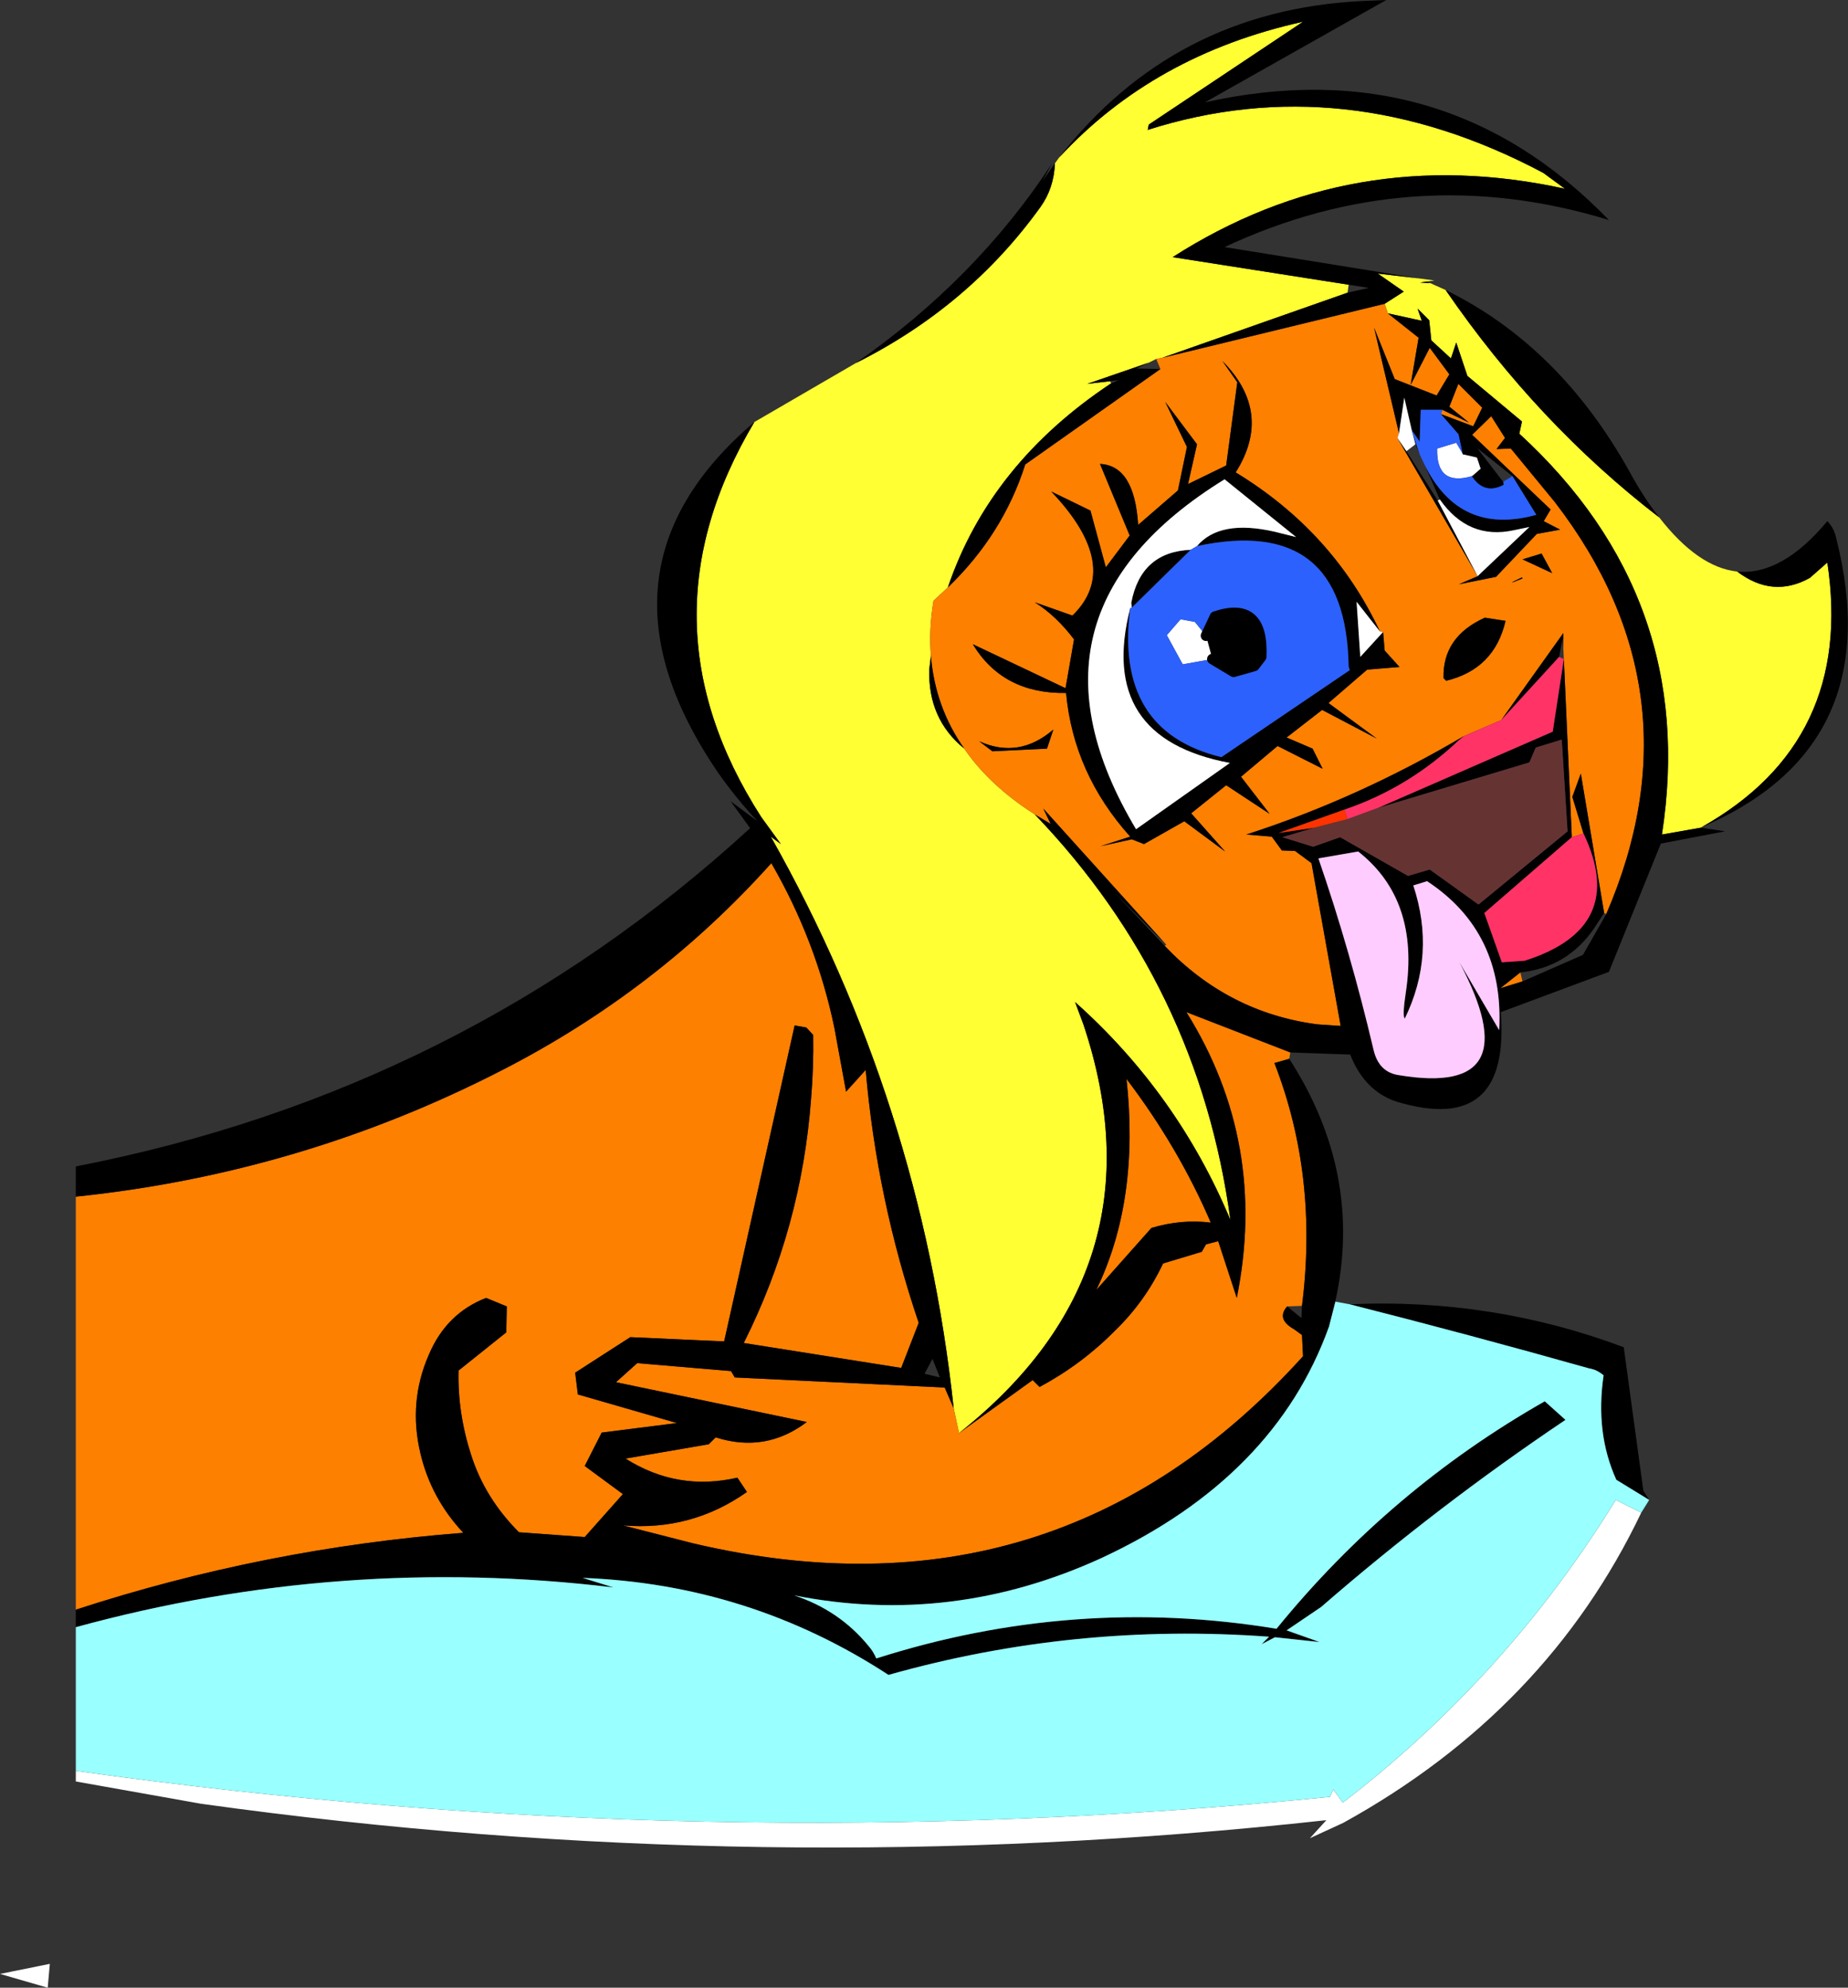
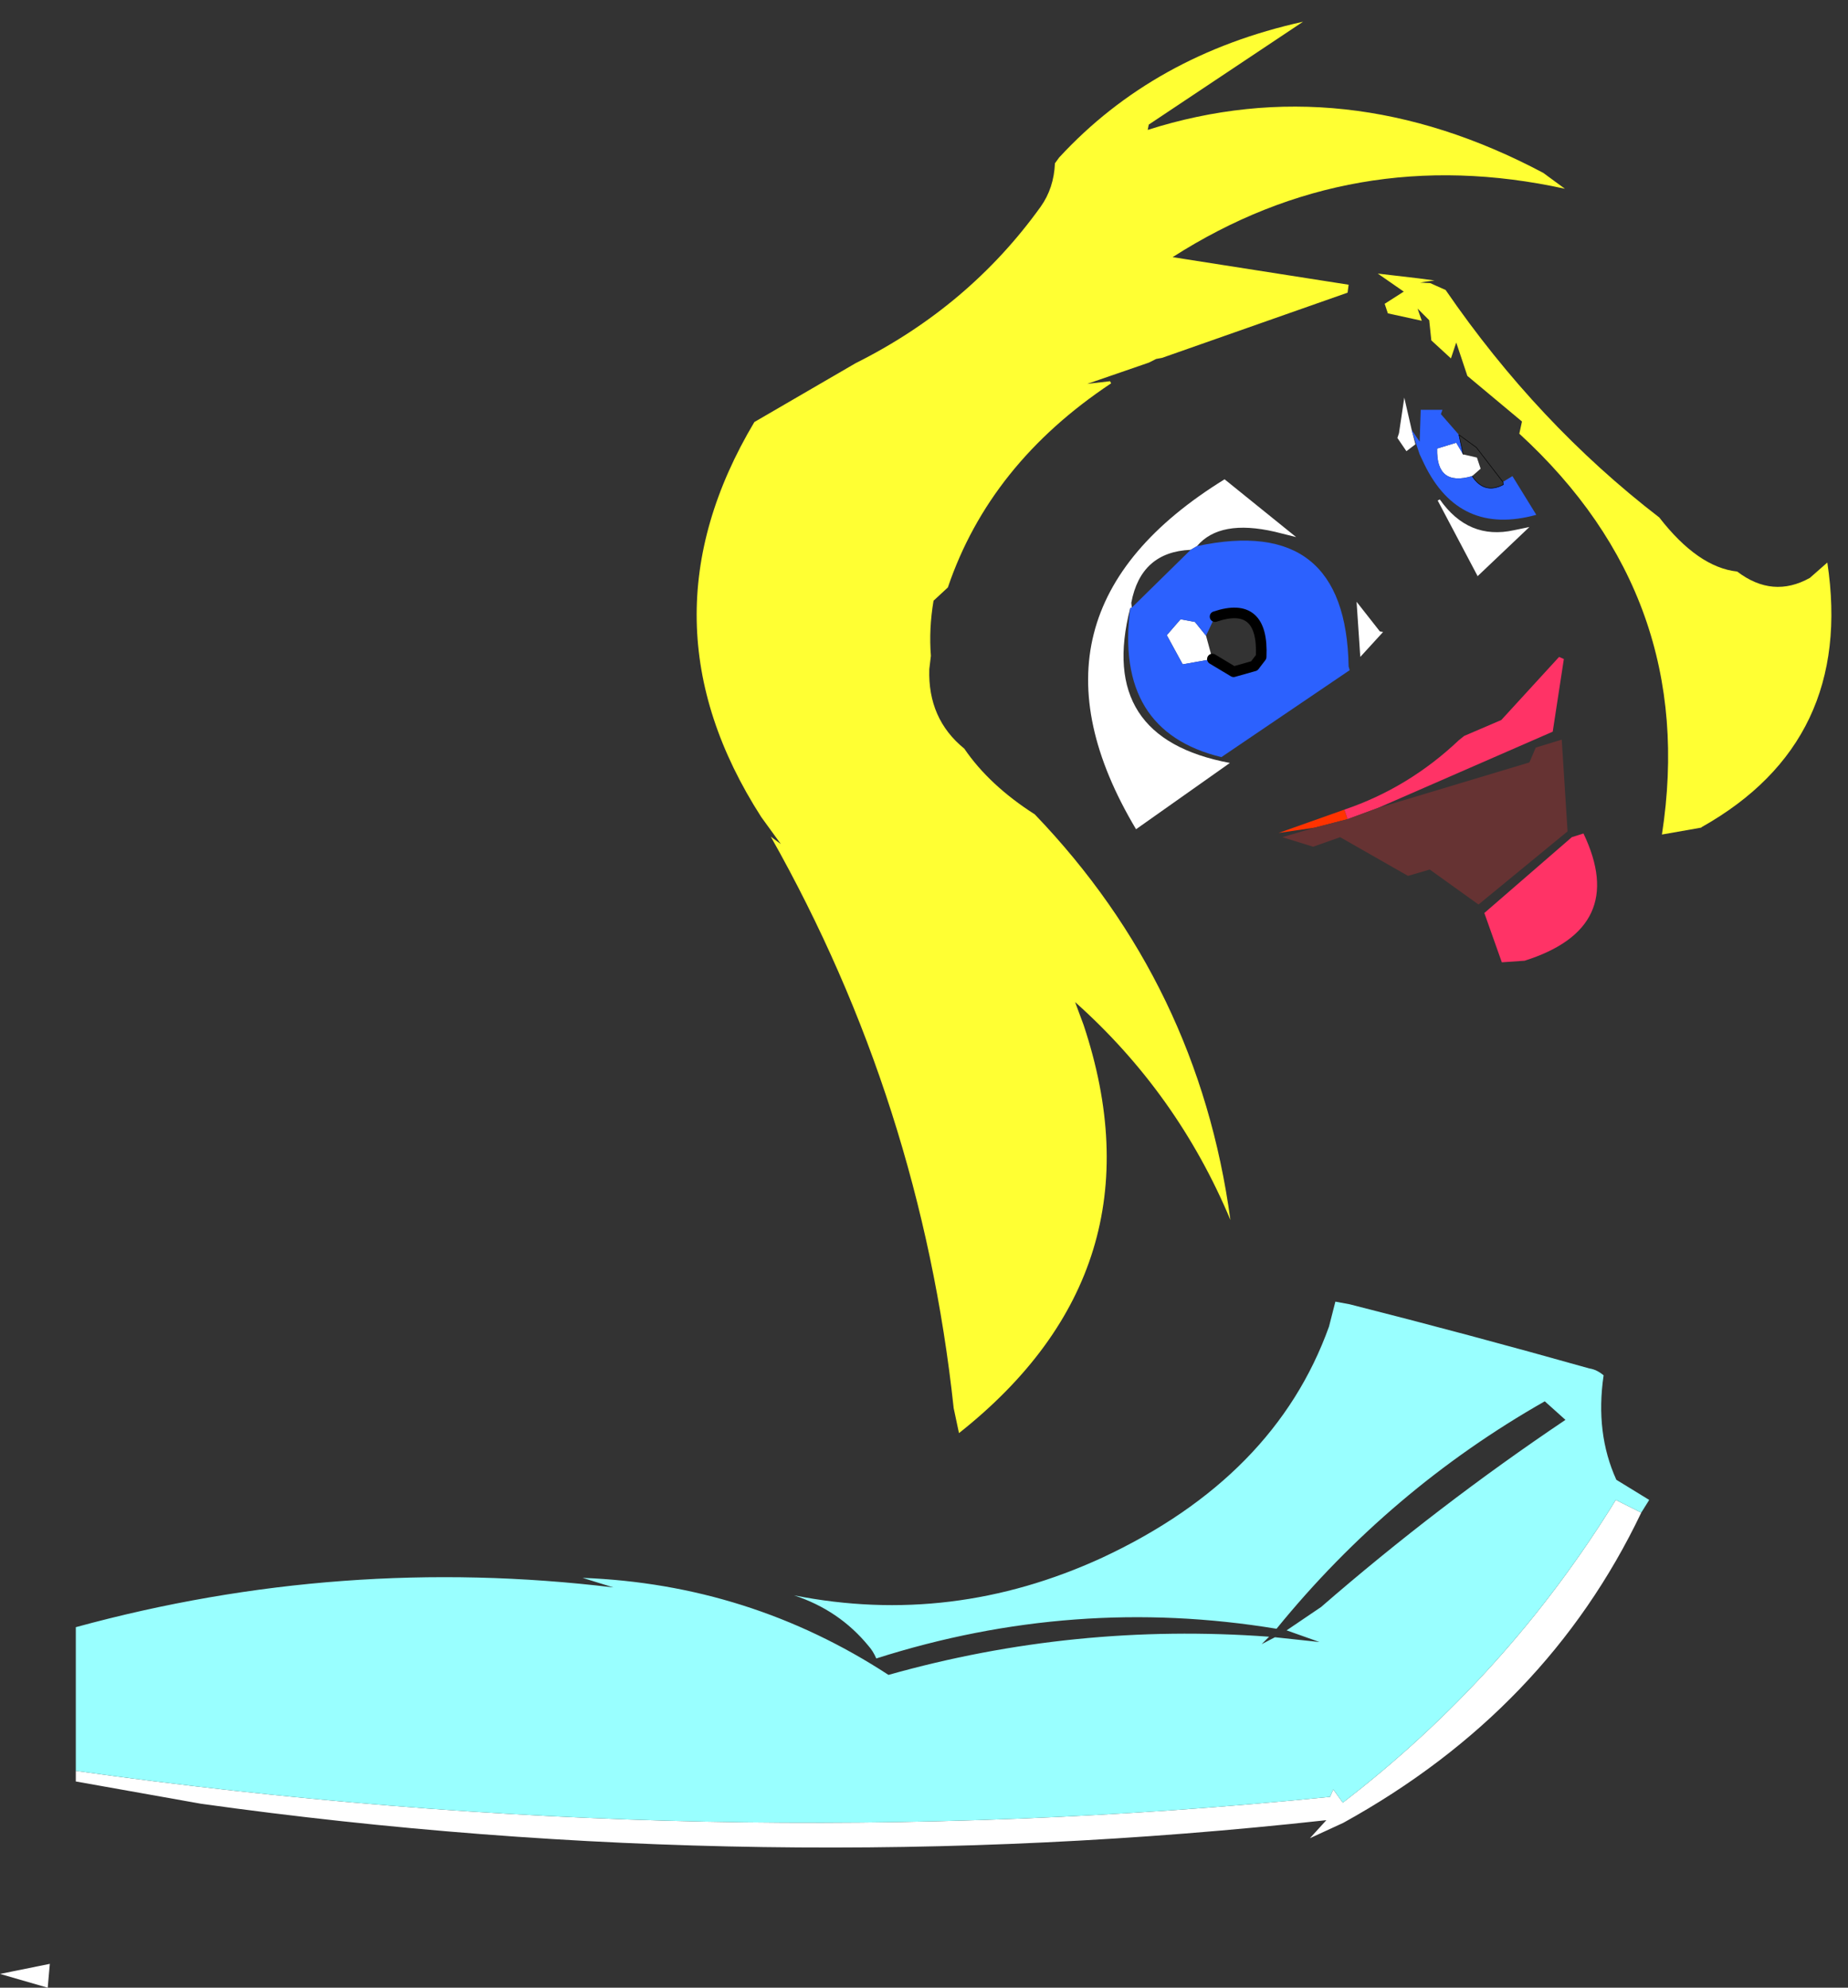
<svg xmlns="http://www.w3.org/2000/svg" height="187.45px" width="174.3px">
  <rect width="100%" height="100%" fill="#333333" stroke="none" />
  <g transform="matrix(1.0, 0.0, 0.0, 1.0, 90.7, 86.95)">
    <path d="M9.2 -72.1 Q18.15 -81.8 32.2 -84.9 L17.65 -75.2 17.55 -74.7 Q36.1 -80.6 54.85 -70.65 L56.9 -69.15 Q36.85 -73.55 19.9 -62.7 L36.5 -60.1 36.4 -59.35 18.9 -53.2 18.35 -53.1 17.65 -52.75 11.85 -50.75 14.0 -51.0 14.1 -50.8 Q2.65 -43.2 -1.3 -31.55 L-2.65 -30.3 Q-3.1 -27.65 -2.9 -25.1 L-3.05 -23.85 Q-3.2 -19.15 0.25 -16.35 2.6 -12.9 6.9 -10.15 22.35 5.95 25.35 28.1 20.35 16.15 10.7 7.55 L11.5 9.7 Q19.2 32.8 -0.25 48.2 L-0.75 45.85 Q-3.85 17.0 -18.0 -8.05 L-17.05 -7.35 -18.9 -9.9 Q-30.75 -28.35 -19.55 -47.15 L-10.0 -52.7 Q0.7 -58.05 7.45 -67.45 8.7 -69.2 8.8 -71.55 L9.2 -72.1 M39.9 -58.3 L41.7 -59.45 39.25 -61.15 43.1 -60.7 44.6 -60.5 43.85 -60.4 43.25 -60.3 44.2 -60.25 45.65 -59.6 Q54.3 -47.0 65.8 -38.15 69.45 -33.45 73.15 -33.05 76.5 -30.5 80.0 -32.45 L81.65 -33.9 Q84.2 -17.05 69.8 -8.95 L69.75 -8.9 66.05 -8.25 Q69.5 -30.55 52.6 -46.05 L52.85 -47.2 47.7 -51.5 46.65 -54.65 46.15 -53.15 44.3 -54.85 44.1 -56.75 43.0 -57.85 43.4 -56.7 40.2 -57.4 39.9 -58.3" fill="#ffff33" fill-rule="evenodd" stroke="none" />
-     <path d="M18.9 -53.2 L39.9 -58.3 40.2 -57.4 43.1 -55.1 42.35 -50.65 44.15 -54.15 46.0 -51.65 44.8 -49.65 40.85 -51.2 38.9 -56.05 41.25 -46.1 41.1 -45.65 48.65 -32.65 48.65 -32.6 46.9 -31.85 50.4 -32.55 54.25 -36.6 56.45 -37.0 54.9 -37.8 55.55 -38.9 48.15 -45.95 49.95 -47.7 51.25 -45.65 50.45 -44.6 51.8 -44.65 55.95 -39.6 Q69.8 -21.6 60.8 -0.75 L60.6 -0.85 58.4 -14.0 57.6 -11.8 58.65 -8.35 57.55 -8.0 56.8 -24.8 56.75 -25.8 56.75 -27.25 50.9 -19.05 47.4 -17.55 Q37.4 -11.65 26.85 -8.25 L29.25 -8.05 30.2 -6.75 31.45 -6.7 33.0 -5.55 35.75 9.8 33.55 9.65 Q25.15 8.55 19.15 2.25 L19.3 2.15 7.7 -10.7 8.4 -9.25 6.9 -10.15 Q2.6 -12.9 0.25 -16.35 -2.5 -20.25 -2.9 -25.1 -3.1 -27.65 -2.65 -30.3 L-1.3 -31.55 Q3.9 -36.55 6.0 -43.15 L18.75 -52.15 18.35 -53.1 18.9 -53.2 M-0.75 45.85 L-0.25 48.2 6.7 43.2 7.35 43.85 Q11.35 41.7 14.45 38.55 17.3 35.8 19.0 32.2 L22.65 31.1 23.05 30.4 24.2 30.1 25.95 35.45 Q28.9 20.85 21.2 8.5 L31.0 12.3 30.9 12.9 29.5 13.3 Q33.65 23.95 32.1 36.2 L30.7 36.25 Q29.65 37.45 31.35 38.4 L32.1 38.95 32.2 40.95 Q8.95 66.65 -25.3 58.6 L-31.95 56.9 Q-25.5 57.45 -20.25 53.75 L-21.15 52.4 Q-26.8 53.7 -31.7 50.6 L-23.85 49.25 -23.2 48.6 Q-18.5 50.1 -14.6 47.15 L-32.6 43.4 -30.6 41.6 -21.75 42.35 -21.4 42.95 -1.6 43.9 -0.75 45.85 M-83.55 64.85 L-83.55 25.9 Q-62.3 23.7 -43.4 14.0 -28.75 6.5 -17.95 -5.55 -13.7 1.8 -12.0 10.0 L-10.9 16.0 -9.05 13.95 Q-8.0 26.15 -4.05 37.8 L-5.7 42.05 -20.55 39.7 Q-15.1 28.85 -14.2 16.65 -13.95 13.65 -14.0 10.65 L-14.65 9.95 -15.75 9.75 -22.4 39.55 -31.25 39.15 -36.45 42.5 -36.2 44.55 -26.85 47.25 -33.95 48.15 -35.55 51.3 -31.95 53.95 -35.55 58.0 -41.75 57.55 Q-44.95 54.35 -46.25 50.3 -47.55 46.3 -47.45 42.3 L-42.95 38.7 -42.9 36.25 -44.85 35.45 Q-48.6 36.9 -50.25 40.8 -52.2 45.25 -51.05 50.1 -50.05 54.35 -47.0 57.6 -65.75 59.05 -83.55 64.85 M39.45 -27.4 Q35.05 -36.8 25.85 -42.4 29.4 -48.05 24.6 -52.9 L26.0 -50.9 24.95 -43.05 21.35 -41.3 22.2 -45.05 19.2 -49.05 21.25 -44.8 20.4 -40.7 16.65 -37.45 Q16.3 -43.05 13.05 -43.2 L15.85 -36.45 13.6 -33.45 12.15 -38.8 8.45 -40.6 Q15.2 -33.5 10.45 -28.9 L6.9 -30.15 Q8.95 -28.85 10.6 -26.65 L9.8 -22.05 1.05 -26.2 Q3.9 -21.5 9.85 -21.6 10.55 -14.0 15.9 -8.05 L13.1 -7.15 16.05 -7.8 17.2 -7.35 21.0 -9.5 24.85 -6.65 21.65 -10.25 24.95 -12.9 29.05 -10.2 26.35 -13.7 29.8 -16.6 34.05 -14.45 33.1 -16.35 30.65 -17.4 34.0 -20.0 39.15 -17.3 34.6 -20.65 38.25 -23.8 41.3 -24.05 39.9 -25.6 39.75 -27.35 39.45 -27.4 M8.05 -16.35 L8.65 -18.15 Q5.4 -15.35 1.65 -17.05 L2.9 -16.1 8.05 -16.35 M45.35 -48.3 L47.85 -47.1 46.0 -48.6 46.85 -50.75 49.1 -48.5 48.25 -46.75 45.2 -47.9 45.35 -48.3 M54.7 -34.75 L52.9 -34.2 55.7 -32.9 54.7 -34.75 M52.9 -32.4 L52.85 -32.5 Q50.95 -31.6 52.9 -32.4 M51.3 -28.4 L49.35 -28.7 Q45.35 -26.9 45.45 -23.0 L45.7 -22.75 Q50.25 -23.85 51.3 -28.4 M52.7 4.75 L52.9 5.6 50.8 6.25 52.7 4.75 M12.7 34.7 Q16.8 26.25 15.55 14.8 20.45 21.25 23.5 28.35 20.75 28.0 17.9 28.85 L12.7 34.7" fill="#fe8001" fill-rule="evenodd" stroke="none" />
-     <path d="M36.5 -60.1 L19.9 -62.7 Q36.85 -73.55 56.9 -69.15 L54.85 -70.65 Q36.1 -80.6 17.55 -74.7 L17.65 -75.2 32.2 -84.9 Q18.15 -81.8 9.2 -72.1 20.0 -85.95 37.7 -86.85 L40.05 -86.95 22.95 -77.3 Q45.45 -82.3 61.05 -66.2 42.45 -71.9 24.8 -63.65 L43.1 -60.7 39.25 -61.15 41.7 -59.45 39.9 -58.3 18.9 -53.2 36.4 -59.35 38.4 -59.8 36.5 -60.1 M8.8 -71.55 Q8.7 -69.2 7.45 -67.45 0.7 -58.05 -10.0 -52.7 1.35 -60.6 8.5 -71.5 L7.65 -69.9 8.8 -71.55 M-19.55 -47.15 Q-30.75 -28.35 -18.9 -9.9 L-17.05 -7.35 -18.0 -8.05 Q-3.85 17.0 -0.75 45.85 L-1.6 43.9 -21.4 42.95 -21.75 42.35 -30.6 41.6 -32.6 43.4 -14.6 47.15 Q-18.5 50.1 -23.2 48.6 L-23.85 49.25 -31.7 50.6 Q-26.8 53.7 -21.15 52.4 L-20.25 53.75 Q-25.5 57.45 -31.95 56.9 L-25.3 58.6 Q8.95 66.65 32.2 40.95 L32.1 38.95 31.35 38.4 Q29.65 37.45 30.7 36.25 L32.05 37.35 32.1 36.2 Q33.65 23.95 29.5 13.3 L30.9 12.9 Q37.9 23.75 35.25 35.75 L35.25 35.8 34.65 38.15 Q29.55 52.35 13.25 59.95 -0.9 66.45 -15.8 63.5 -11.55 64.9 -8.8 68.25 -8.35 68.75 -8.05 69.45 10.6 63.5 29.7 66.65 40.4 53.5 55.0 45.2 L56.95 46.95 Q44.9 55.05 33.9 64.6 L30.65 66.8 33.75 67.9 29.55 67.45 28.3 68.1 29.0 67.4 Q10.65 66.05 -6.9 71.0 -20.0 62.45 -35.75 61.85 L-32.85 62.75 Q-58.5 59.65 -83.55 66.5 L-83.55 64.85 Q-65.75 59.05 -47.0 57.6 -50.05 54.35 -51.05 50.1 -52.2 45.25 -50.25 40.8 -48.6 36.9 -44.85 35.45 L-42.9 36.25 -42.95 38.7 -47.45 42.3 Q-47.55 46.3 -46.25 50.3 -44.95 54.35 -41.75 57.55 L-35.55 58.0 -31.95 53.95 -35.55 51.3 -33.95 48.15 -26.85 47.25 -36.2 44.55 -36.45 42.5 -31.25 39.15 -22.4 39.55 -15.75 9.75 -14.65 9.95 -14.0 10.65 Q-13.95 13.65 -14.2 16.65 -15.1 28.85 -20.55 39.7 L-5.7 42.05 -4.05 37.8 Q-8.0 26.15 -9.05 13.95 L-10.9 16.0 -12.0 10.0 Q-13.7 1.8 -17.95 -5.55 -28.75 6.5 -43.4 14.0 -62.3 23.7 -83.55 25.9 L-83.55 23.05 Q-47.0 15.95 -19.95 -8.85 L-21.8 -11.4 -19.25 -9.5 Q-21.3 -11.7 -22.95 -14.05 -36.0 -33.15 -19.55 -47.15 M-0.25 48.2 Q19.2 32.8 11.5 9.7 L10.7 7.55 Q20.35 16.15 25.35 28.1 22.35 5.95 6.9 -10.15 L8.4 -9.25 7.7 -10.7 19.3 2.15 14.4 -2.8 19.15 2.25 Q25.15 8.55 33.55 9.65 L35.75 9.8 33.0 -5.55 31.45 -6.7 30.2 -6.75 29.25 -8.05 26.85 -8.25 Q37.4 -11.65 47.4 -17.55 L46.9 -17.15 Q42.15 -12.65 36.1 -10.6 L29.9 -8.4 33.3 -8.9 30.25 -8.0 33.15 -7.1 35.7 -8.0 42.1 -4.35 44.15 -4.95 48.75 -1.65 57.15 -8.55 56.6 -17.2 54.15 -16.45 53.55 -15.05 39.25 -10.75 55.75 -17.95 56.8 -24.8 57.55 -8.0 49.3 -0.85 50.95 3.8 53.1 3.65 Q62.9 0.55 58.65 -8.35 L57.6 -11.8 58.4 -14.0 60.6 -0.85 59.65 0.6 Q57.1 4.3 52.7 4.75 L50.8 6.25 52.9 5.6 58.6 3.1 60.8 -0.75 Q69.8 -21.6 55.95 -39.6 L51.8 -44.65 50.45 -44.6 51.25 -45.65 49.95 -47.7 48.15 -45.95 55.55 -38.9 54.9 -37.8 56.45 -37.0 54.25 -36.6 50.4 -32.55 46.9 -31.85 48.65 -32.6 53.55 -37.25 52.1 -36.95 Q47.8 -36.0 45.1 -39.85 L43.65 -43.15 Q46.95 -36.4 54.2 -38.4 L51.95 -42.05 48.55 -44.75 46.9 -45.95 48.55 -44.75 51.05 -41.5 51.1 -41.25 Q49.3 -40.3 48.15 -42.05 L48.95 -42.75 48.6 -43.8 47.3 -44.1 46.9 -45.95 45.2 -47.9 48.25 -46.75 49.1 -48.5 46.85 -50.75 46.0 -48.6 47.85 -47.1 45.35 -48.3 43.3 -48.3 43.2 -45.3 42.45 -46.4 41.75 -49.45 41.25 -46.1 38.9 -56.05 40.85 -51.2 44.8 -49.65 46.0 -51.65 44.15 -54.15 42.35 -50.65 43.1 -55.1 40.2 -57.4 43.4 -56.7 43.0 -57.85 44.1 -56.75 44.3 -54.85 46.15 -53.15 46.65 -54.65 47.7 -51.5 52.85 -47.2 52.6 -46.05 Q69.5 -30.55 66.05 -8.25 L69.75 -8.9 72.0 -8.55 65.95 -7.4 61.05 4.7 50.85 8.5 Q51.75 20.15 41.05 16.95 38.0 15.95 36.65 12.5 L31.0 12.3 21.2 8.5 Q28.9 20.85 25.95 35.45 L24.2 30.1 23.05 30.4 22.65 31.1 19.0 32.2 Q17.3 35.8 14.45 38.55 11.35 41.7 7.35 43.85 L6.7 43.2 -0.25 48.2 M0.25 -16.35 Q-3.2 -19.15 -3.05 -23.85 L-2.9 -25.1 Q-2.5 -20.25 0.25 -16.35 M-1.3 -31.55 Q2.65 -43.2 14.1 -50.8 L14.8 -51.1 14.0 -51.0 11.85 -50.75 17.65 -52.75 16.45 -52.2 18.75 -52.15 6.0 -43.15 Q3.9 -36.55 -1.3 -31.55 M43.85 -60.4 L44.2 -60.25 43.25 -60.3 43.85 -60.4 M45.65 -59.6 Q56.35 -54.35 62.95 -42.55 64.3 -40.05 65.8 -38.15 54.3 -47.0 45.65 -59.6 M73.15 -33.05 Q77.35 -32.65 81.65 -37.8 82.3 -37.15 82.5 -36.15 87.45 -16.5 69.8 -8.95 84.2 -17.05 81.65 -33.9 L80.0 -32.45 Q76.5 -30.5 73.15 -33.05 M36.6 36.05 Q50.05 35.45 62.45 40.1 L64.3 53.65 64.85 54.5 61.75 52.6 Q59.75 48.2 60.55 42.75 59.9 42.2 59.2 42.1 47.85 38.9 36.6 36.05 M39.75 -27.35 L39.9 -25.6 41.3 -24.05 38.25 -23.8 34.6 -20.65 39.15 -17.3 34.0 -20.0 30.65 -17.4 33.1 -16.35 34.05 -14.45 29.8 -16.6 26.35 -13.7 29.05 -10.2 24.95 -12.9 21.65 -10.25 24.85 -6.65 21.0 -9.5 17.2 -7.35 16.05 -7.8 13.1 -7.15 15.9 -8.05 Q10.55 -14.0 9.85 -21.6 3.9 -21.5 1.05 -26.2 L9.8 -22.05 10.6 -26.65 Q8.95 -28.85 6.9 -30.15 L10.45 -28.9 Q15.2 -33.5 8.45 -40.6 L12.15 -38.8 13.6 -33.45 15.85 -36.45 13.05 -43.2 Q16.3 -43.05 16.65 -37.45 L20.4 -40.7 21.25 -44.8 19.2 -49.05 22.2 -45.05 21.35 -41.3 24.95 -43.05 26.0 -50.9 24.6 -52.9 Q29.4 -48.05 25.85 -42.4 35.05 -36.8 39.45 -27.4 L37.25 -30.2 37.6 -25.0 39.75 -27.35 M23.65 -24.8 L23.05 -27.0 23.9 -28.8 Q28.5 -30.35 28.25 -25.0 L27.6 -24.15 25.65 -23.6 23.65 -24.8 M21.6 -35.1 L16.05 -29.65 16.0 -30.1 Q16.9 -34.9 21.6 -35.1 M15.9 -29.6 Q14.4 -18.0 24.5 -15.55 L36.6 -23.75 36.5 -24.1 Q36.25 -38.45 22.2 -35.45 24.35 -38.0 29.55 -36.8 L31.55 -36.3 24.8 -41.75 Q4.3 -29.1 16.45 -8.75 L25.3 -15.0 Q12.75 -17.35 15.9 -29.6 M8.05 -16.35 L2.9 -16.1 1.65 -17.05 Q5.4 -15.35 8.65 -18.15 L8.05 -16.35 M50.9 -19.05 L56.75 -27.25 56.75 -25.8 56.7 -26.8 56.35 -25.0 50.9 -19.05 M48.65 -32.65 L41.1 -45.65 41.95 -44.4 44.9 -39.75 48.65 -32.65 M33.65 -6.0 Q36.65 2.7 38.85 12.05 39.35 14.2 41.3 14.45 53.7 16.5 46.95 3.8 L50.7 10.2 Q51.2 0.95 43.9 -3.85 L42.6 -3.45 Q44.75 3.05 41.8 9.1 41.55 8.9 41.9 6.6 43.2 -2.1 37.4 -6.65 L33.65 -6.0 M42.8 -45.05 L42.5 -46.2 43.2 -44.1 42.8 -45.05 M52.9 -32.4 Q50.95 -31.6 52.85 -32.5 L52.9 -32.4 M54.7 -34.75 L55.7 -32.9 52.9 -34.2 54.7 -34.75 M51.3 -28.4 Q50.25 -23.85 45.7 -22.75 L45.45 -23.0 Q45.35 -26.9 49.35 -28.7 L51.3 -28.4 M12.7 34.7 L17.9 28.85 Q20.75 28.0 23.5 28.35 20.45 21.25 15.55 14.8 16.8 26.25 12.7 34.7 M-3.5 42.6 L-2.05 42.95 -2.75 41.2 -3.5 42.6" fill="#000000" fill-rule="evenodd" stroke="none" />
    <path d="M64.1 55.7 Q55.2 74.35 36.0 84.95 L32.85 86.4 34.4 84.7 Q-18.75 90.55 -71.75 83.15 L-83.55 81.05 -83.55 80.05 Q-24.05 88.4 34.75 82.5 L35.05 81.8 35.95 83.05 Q51.45 71.15 61.7 54.5 L64.1 55.7 M39.45 -27.4 L39.75 -27.35 37.6 -25.0 37.25 -30.2 39.45 -27.4 M23.05 -27.0 L23.65 -24.8 20.85 -24.3 19.35 -27.05 20.65 -28.55 22.0 -28.3 23.05 -27.0 M22.2 -35.45 L21.6 -35.1 Q16.9 -34.9 16.0 -30.1 L16.05 -29.65 15.9 -29.6 Q12.75 -17.35 25.3 -15.0 L16.45 -8.75 Q4.3 -29.1 24.8 -41.75 L31.55 -36.3 29.55 -36.8 Q24.35 -38.0 22.2 -35.45 M48.65 -32.6 L48.65 -32.65 44.9 -39.75 45.1 -39.85 Q47.8 -36.0 52.1 -36.95 L53.55 -37.25 48.65 -32.6 M41.1 -45.65 L41.25 -46.1 41.75 -49.45 42.45 -46.4 42.5 -46.2 42.8 -45.05 41.95 -44.4 41.1 -45.65 M48.15 -42.05 Q44.75 -41.05 44.85 -44.65 L46.65 -45.2 47.3 -44.1 48.6 -43.8 48.95 -42.75 48.15 -42.05 M-86.2 100.5 L-90.7 99.2 -86.0 98.25 -86.2 100.5" fill="#ffffff" fill-rule="evenodd" stroke="none" />
    <path d="M23.05 -27.0 L22.0 -28.3 20.65 -28.55 19.35 -27.05 20.85 -24.3 23.65 -24.8 25.65 -23.6 27.6 -24.15 28.25 -25.0 Q28.5 -30.35 23.9 -28.8 L23.05 -27.0 M21.6 -35.1 L22.2 -35.45 Q36.25 -38.45 36.5 -24.1 L36.6 -23.75 24.5 -15.55 Q14.4 -18.0 15.9 -29.6 L16.05 -29.65 21.6 -35.1 M42.45 -46.4 L43.2 -45.3 43.3 -48.3 45.35 -48.3 45.2 -47.9 46.9 -45.95 47.3 -44.1 46.65 -45.2 44.85 -44.65 Q44.75 -41.05 48.15 -42.05 49.3 -40.3 51.1 -41.25 L51.05 -41.5 51.95 -42.05 54.2 -38.4 Q46.95 -36.4 43.65 -43.15 L43.2 -44.1 42.5 -46.2 42.45 -46.4" fill="#2c61fe" fill-rule="evenodd" stroke="none" />
    <path d="M36.4 -9.7 L33.3 -8.9 29.9 -8.4 36.1 -10.6 36.4 -9.7" fill="#ff3300" fill-rule="evenodd" stroke="none" />
    <path d="M47.4 -17.55 L50.9 -19.05 56.35 -25.0 56.8 -24.8 55.75 -17.95 39.25 -10.75 36.4 -9.7 36.1 -10.6 Q42.15 -12.65 46.9 -17.15 L47.4 -17.55 M57.55 -8.0 L58.65 -8.35 Q62.9 0.55 53.1 3.65 L50.95 3.8 49.3 -0.85 57.55 -8.0" fill="#ff3366" fill-rule="evenodd" stroke="none" />
    <path d="M39.25 -10.75 L53.55 -15.05 54.15 -16.45 56.6 -17.2 57.15 -8.55 48.75 -1.65 44.15 -4.95 42.1 -4.35 35.7 -8.0 33.15 -7.1 30.25 -8.0 33.3 -8.9 36.4 -9.7 39.25 -10.75" fill="#663333" fill-rule="evenodd" stroke="none" />
-     <path d="M33.65 -6.0 L37.4 -6.65 Q43.2 -2.1 41.9 6.6 41.55 8.9 41.8 9.1 44.75 3.05 42.6 -3.45 L43.9 -3.85 Q51.2 0.95 50.7 10.2 L46.95 3.8 Q53.7 16.5 41.3 14.45 39.35 14.2 38.85 12.05 36.65 2.7 33.65 -6.0" fill="#ffccff" fill-rule="evenodd" stroke="none" />
    <path d="M35.25 35.8 L36.6 36.05 Q47.85 38.9 59.2 42.1 59.9 42.2 60.55 42.75 59.75 48.2 61.75 52.6 L64.85 54.5 64.1 55.7 61.7 54.5 Q51.45 71.15 35.95 83.05 L35.05 81.8 34.75 82.5 Q-24.05 88.4 -83.55 80.05 L-83.55 66.5 Q-58.5 59.65 -32.85 62.75 L-35.75 61.85 Q-20.0 62.45 -6.9 71.0 10.65 66.05 29.0 67.4 L28.3 68.1 29.55 67.45 33.75 67.9 30.65 66.8 33.9 64.6 Q44.9 55.05 56.95 46.95 L55.0 45.2 Q40.4 53.5 29.7 66.65 10.6 63.5 -8.05 69.45 -8.35 68.75 -8.8 68.25 -11.55 64.9 -15.8 63.5 -0.9 66.45 13.25 59.95 29.55 52.35 34.65 38.15 L35.25 35.8" fill="#99ffff" fill-rule="evenodd" stroke="none" />
-     <path d="M23.65 -24.8 L25.65 -23.6 27.6 -24.15 28.25 -25.0 Q28.5 -30.35 23.9 -28.8 L23.05 -27.0" fill="none" stroke="#000000" stroke-linecap="round" stroke-linejoin="round" stroke-width="1.0" />
+     <path d="M23.65 -24.8 L25.65 -23.6 27.6 -24.15 28.25 -25.0 Q28.5 -30.35 23.9 -28.8 " fill="none" stroke="#000000" stroke-linecap="round" stroke-linejoin="round" stroke-width="1.0" />
    <path d="M46.9 -45.95 L48.55 -44.75 51.05 -41.5 51.1 -41.25 Q49.3 -40.3 48.15 -42.05 M47.3 -44.1 L46.9 -45.95" fill="none" stroke="#000000" stroke-linecap="round" stroke-linejoin="round" stroke-width="0.05" />
  </g>
</svg>